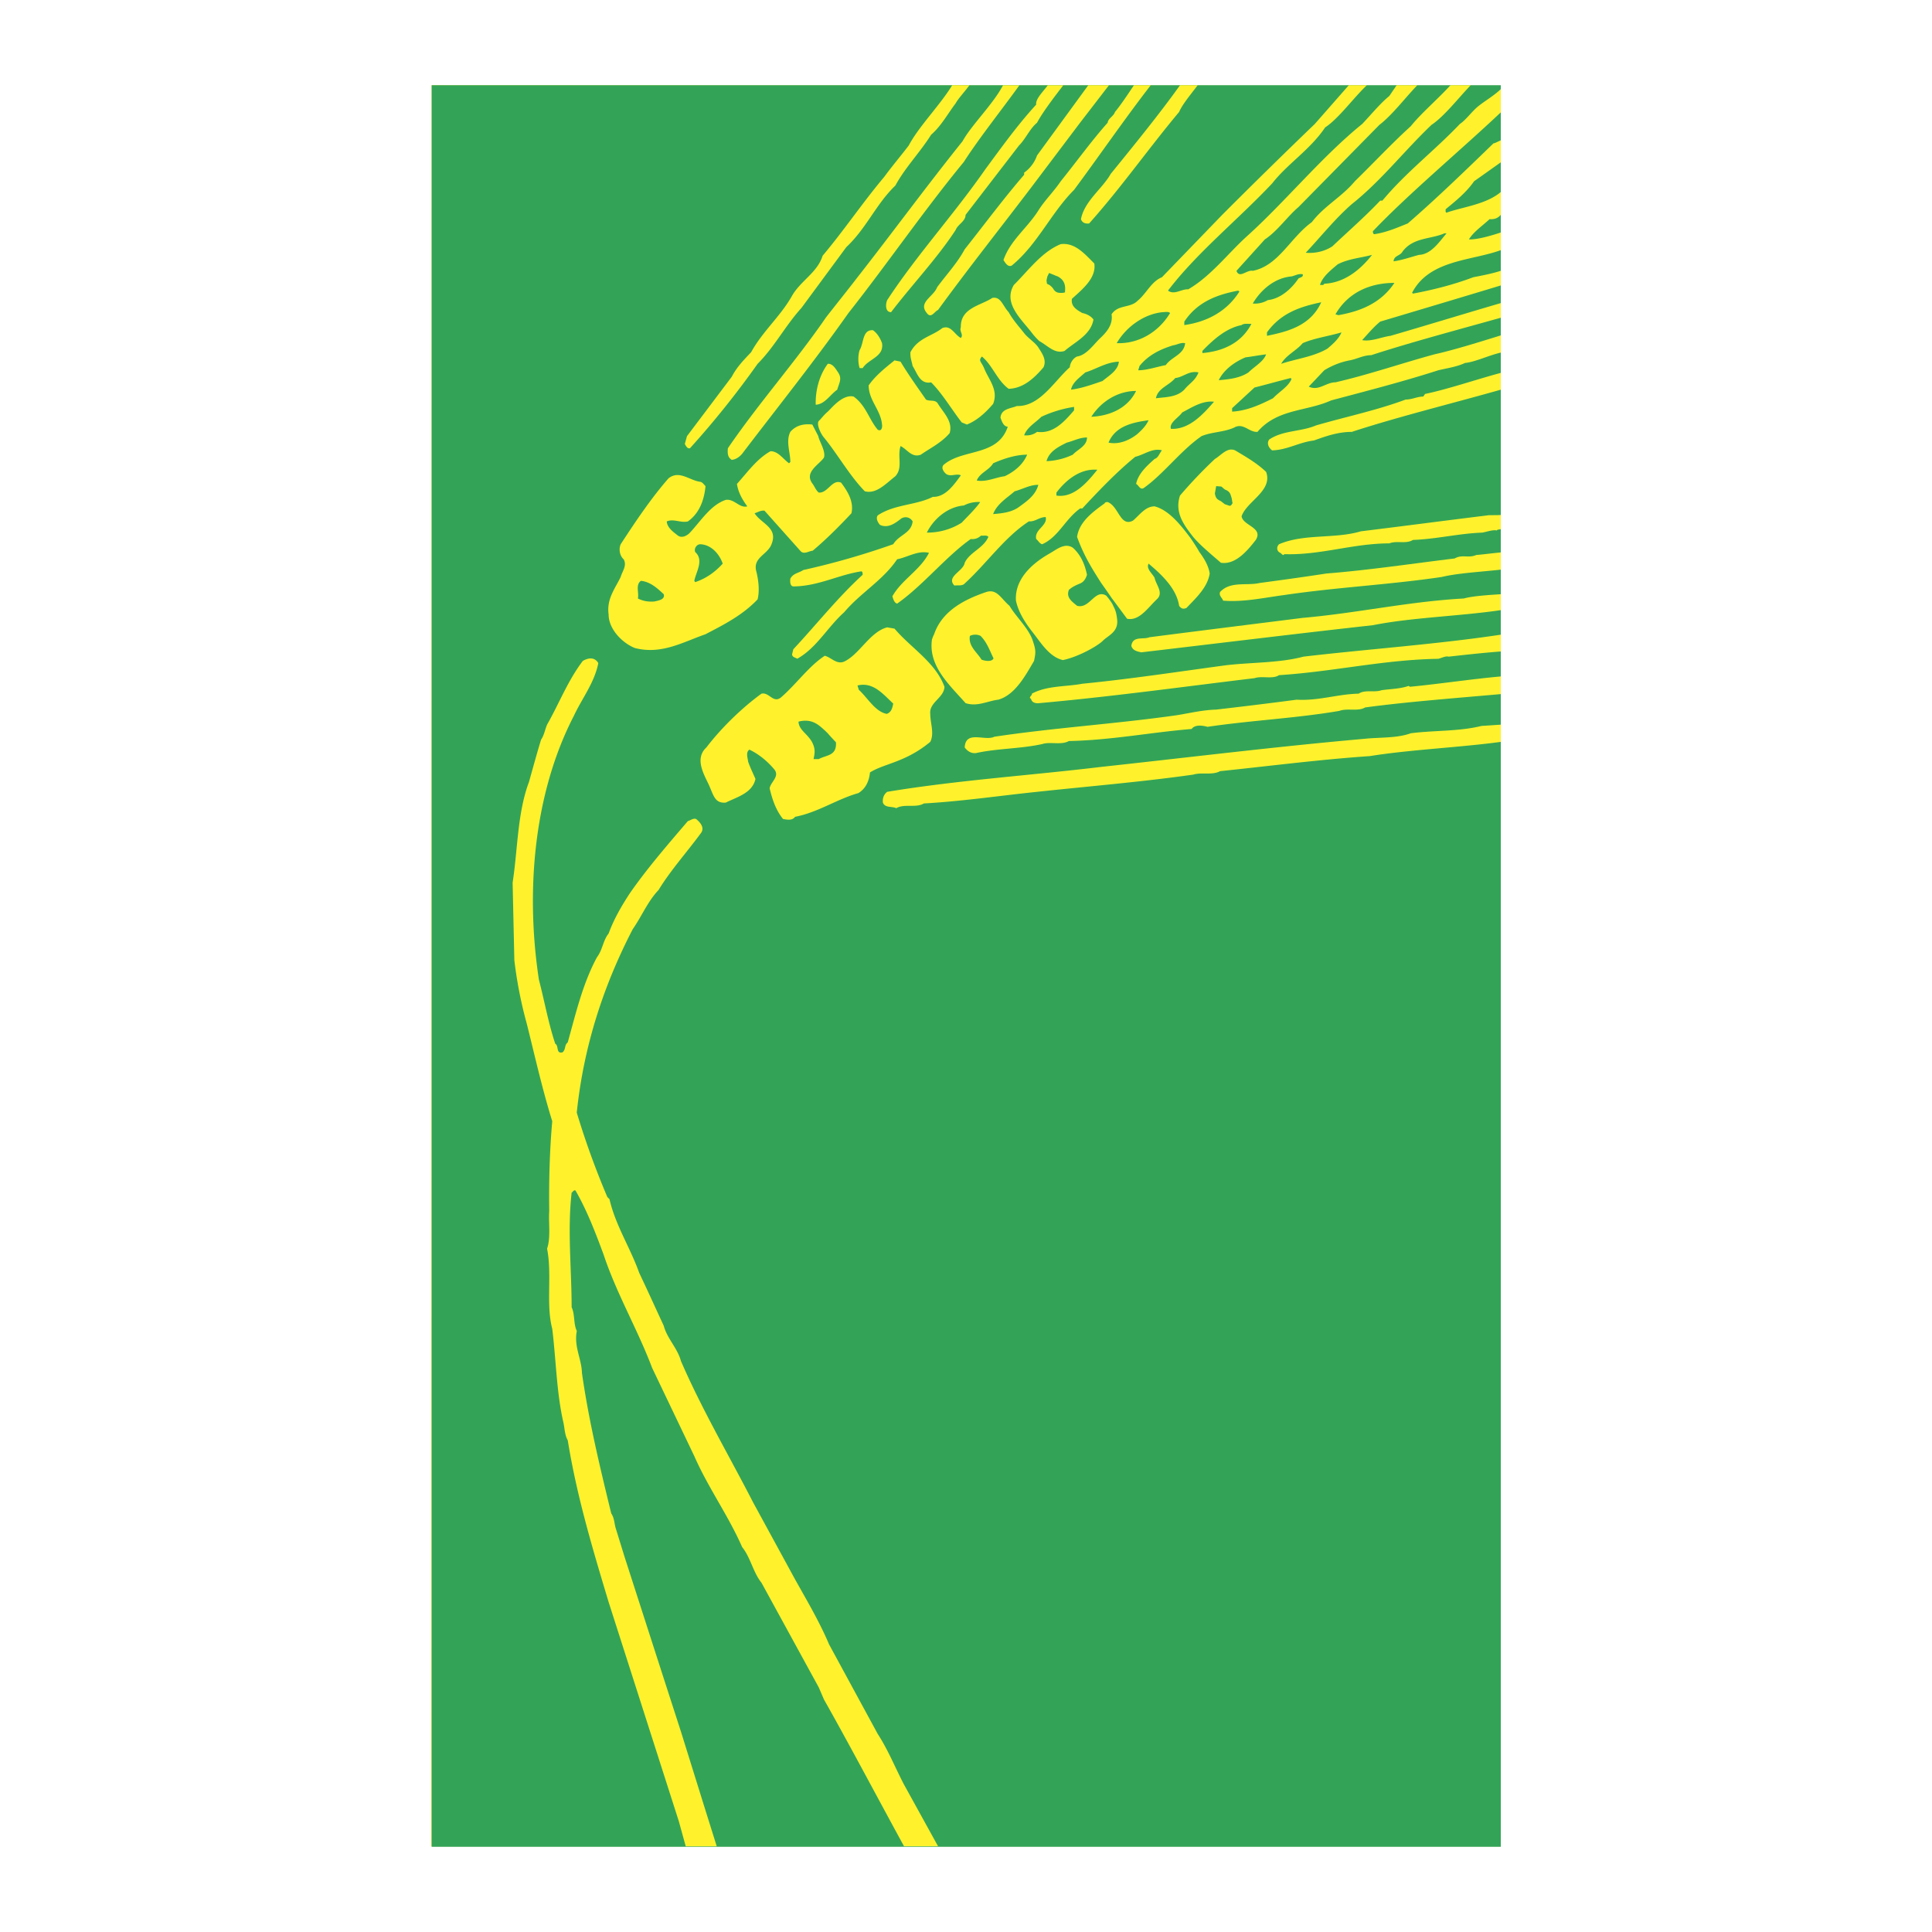
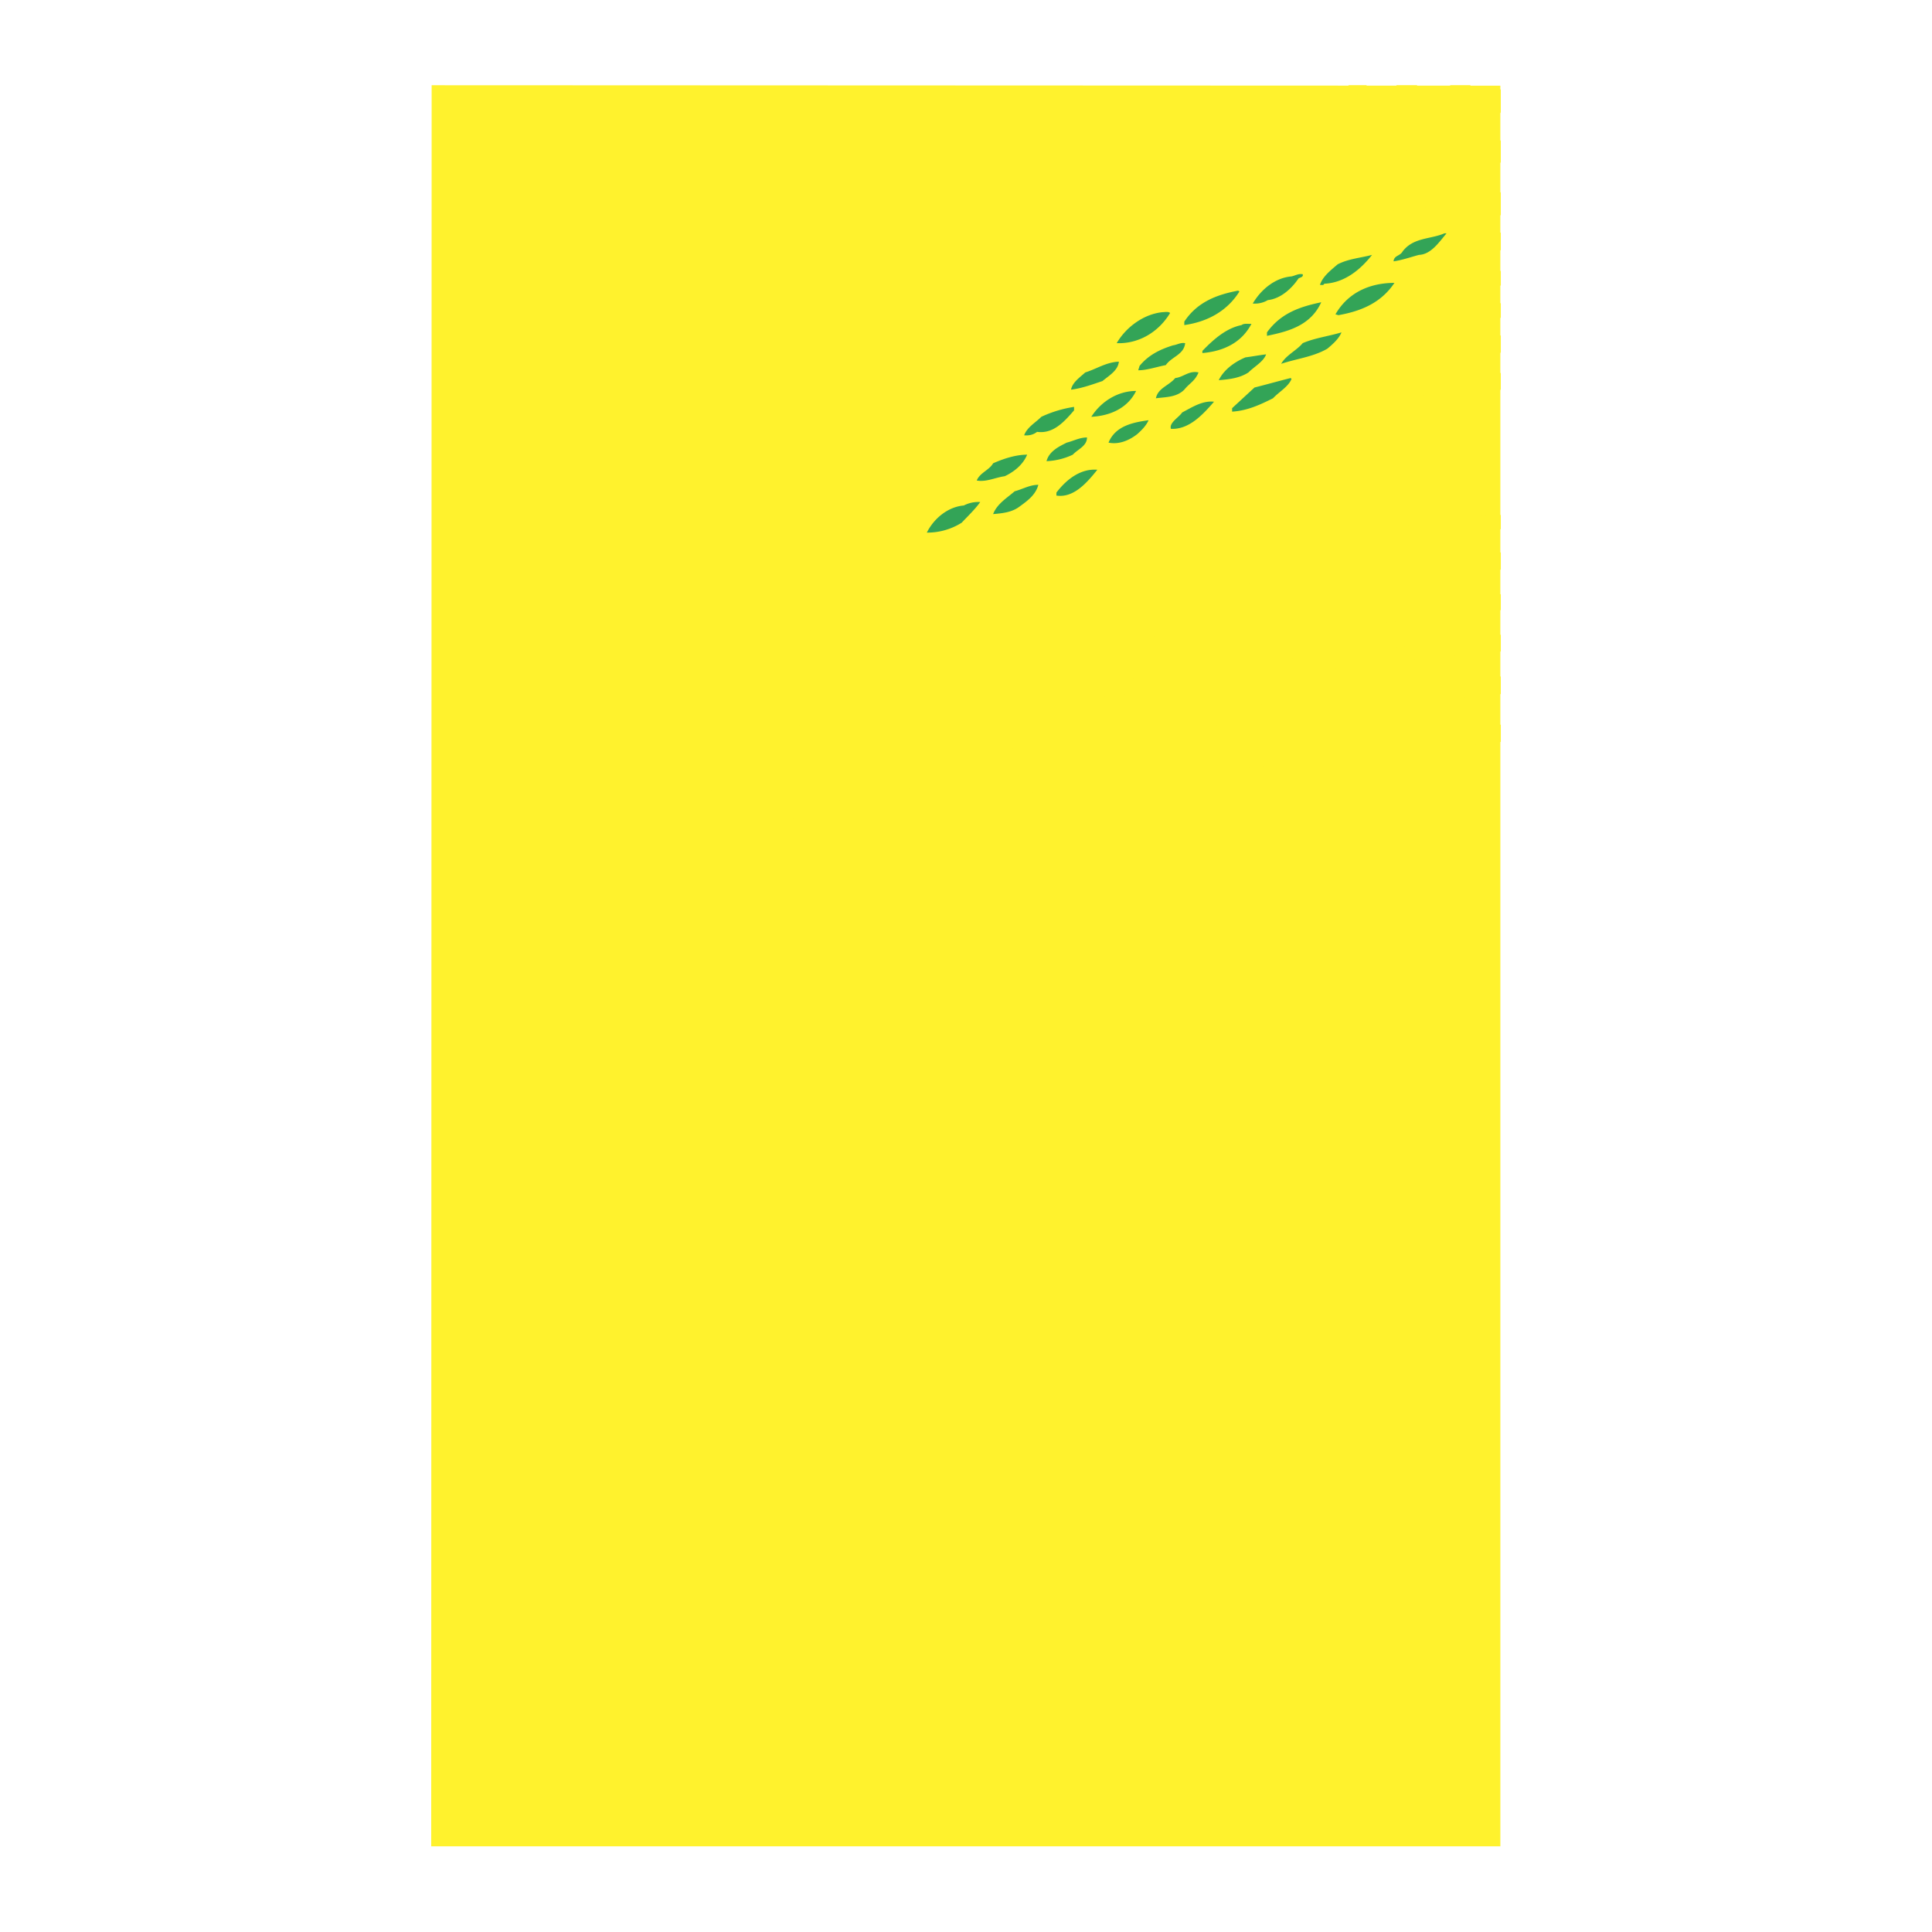
<svg xmlns="http://www.w3.org/2000/svg" width="2500" height="2500" viewBox="0 0 192.756 192.756">
  <g fill-rule="evenodd" clip-rule="evenodd">
-     <path fill="#fff" d="M0 0h192.756v192.756H0V0z" />
    <path fill="#fff22d" d="M43.065 8.504l106.626.043v175.662H43.022l.043-175.705z" />
-     <path fill="#33a457" d="M43.065 8.504h106.669v175.748H43.065V8.504z" />
-     <path d="M88.215 17.655c-2.104 2.492-4.038 5.37-6.143 7.861-.516 1.675-2.191 2.492-3.05 3.995-1.16 2.062-2.921 3.523-4.081 5.628-.73.773-1.417 1.46-1.933 2.449l-4.468 5.928-.215.773c.086.172.258.516.516.429a90.352 90.352 0 0 0 6.745-8.42c1.675-1.675 2.75-3.78 4.382-5.585l4.468-6.057c2.019-1.891 2.964-4.296 4.897-6.144.945-1.761 2.492-3.351 3.565-5.069 1.031-.902 1.633-2.062 2.449-3.136.257-.473.902-1.16 1.374-1.805h-1.718c-1.203 1.976-3.308 4.081-4.339 6.015-.816 1.075-1.632 2.021-2.449 3.138zM85.552 27.664c-.988 1.289-2.234 2.835-3.136 3.995-3.007 4.382-6.745 8.592-9.794 13.06-.043.473-.043.902.387 1.16.429-.043.772-.301 1.031-.601 3.565-4.683 7.217-9.237 10.611-14.048 3.866-4.897 7.518-10.224 11.513-15.079 1.546-2.406 3.78-5.198 5.542-7.647h-1.633c-.988 1.891-3.136 3.953-4.038 5.585-3.652 4.554-6.917 9.021-10.483 13.575zM103.381 10.438c-1.891 2.062-3.48 4.296-5.07 6.444-3.135 4.511-6.873 8.592-9.794 13.06-.171.386-.215 1.203.387 1.203 2.062-2.707 4.597-5.37 6.444-8.206.215-.559.988-.859.988-1.503l5.327-6.917c.688-.688 1.074-1.675 1.805-2.277.516-.988 1.719-2.578 2.621-3.738h-1.547c-.474.644-1.247 1.375-1.161 1.934zM102.178 17.225v.215c-1.977 2.277-3.953 4.94-5.929 7.432-.773 1.418-1.761 2.449-2.75 3.781-.343.945-1.933 1.503-1.031 2.577.429.602.773-.171 1.117-.301 3.008-4.124 6.143-8.076 9.28-12.2l4.896-6.487 2.879-3.738h-2.062l-5.111 7.003a3.53 3.53 0 0 1-1.289 1.718zM110.512 12.242c-1.676 1.89-3.051 3.823-4.682 5.842-.73 1.074-1.59 1.89-2.234 2.921-1.117 1.761-2.793 2.964-3.48 4.94.172.258.43.73.816.558 2.578-2.104 3.91-5.241 6.229-7.561 2.363-3.179 5.113-7.174 7.648-10.439h-1.676c-.602.902-1.375 2.062-1.891 2.664-.129.43-.687.645-.73 1.075zM107.848 21.865c.129.387.473.472.816.429 3.223-3.608 5.887-7.432 8.979-11.126.301-.73 1.203-1.804 1.848-2.664h-1.762c-2.018 2.835-4.682 6.101-6.916 8.85-.817 1.46-2.622 2.707-2.965 4.511zM103.08 33.378c-1.074-1.461-3.051-3.05-1.934-4.94 1.504-1.504 2.793-3.308 4.684-4.081 1.416-.172 2.361.945 3.35 1.933.215 1.46-1.203 2.578-2.234 3.522-.129.773.516 1.117 1.031 1.417.43.086.859.301 1.117.645-.258 1.547-1.848 2.234-2.879 3.136-.986.344-1.717-.558-2.533-.988l-.301-.301-.301-.343zm-.859-.086c.43.515 1.031.859 1.375 1.375.344.558.859 1.203.516 1.976-.988 1.16-2.062 2.105-3.48 2.148-1.16-.859-1.59-2.32-2.664-3.222-.387.429-.086.472.215 1.16.43 1.117 1.461 2.148.902 3.566-.773.902-1.633 1.675-2.62 2.062l-.516-.215c-1.031-1.332-1.933-2.878-3.05-3.995-1.117.215-1.375-.902-1.847-1.633-.086-.473-.258-.859-.215-1.375.73-1.417 2.147-1.589 3.179-2.406.859-.344 1.203.645 1.847.988.301-.344-.172-.645 0-1.074-.042-1.934 1.976-2.148 3.136-2.921.859-.172 1.031.773 1.633 1.417.472.86 1.202 1.633 1.589 2.149zm4.037-4.124v-.129c.086-.816-.256-1.203-.729-1.461a4.461 4.461 0 0 1-.43-.172l-.43-.172-.172.344-.086.387.043.344.258.129c.172.129.344.301.43.473.215.258.387.344.945.301l.171-.044zM88 34.237c.215 1.374-1.332 1.546-1.933 2.491h-.3c-.172-.516-.172-1.289 0-1.804.43-.687.258-2.062 1.332-1.976.429.301.73.817.901 1.289zM83.619 37.158c.43.645.086 1.074-.085 1.718-.731.516-1.246 1.46-2.148 1.504-.042-1.417.344-2.921 1.203-4.082.514-.042.815.559 1.03.86zM118.975 53.483c-.859-1.117-1.805-2.363-1.246-4.039a45.786 45.786 0 0 1 3.48-3.651c.645-.387 1.246-1.203 2.02-.859 1.074.645 2.146 1.246 3.092 2.148.688 1.89-1.932 2.921-2.447 4.425.129.945 2.189 1.117 1.416 2.363-.9 1.16-2.061 2.492-3.479 2.277-.989-.86-2.192-1.848-2.836-2.664zm-7.948 6.873c.129.301.344.559.43 1.46.129 1.203-.816 1.546-1.375 2.062-.516.559-2.535 1.676-4.039 1.977-1.33-.301-2.189-1.719-2.963-2.707-.773-.987-1.461-2.019-1.719-3.222-.172-2.707 2.664-4.296 3.395-4.726.688-.387 1.459-1.074 2.275-.559.816.73 1.203 1.676 1.418 2.707-.129.386-.301.73-.773.902-.516.215-.73.344-1.031.601-.301.773.301 1.16.816 1.59 1.246.344 1.762-1.675 2.879-1.031 0-.042.558.646.687.946zm-.086-.644c.301.43-.43-.645-1.074-1.546-1.074-1.675-1.762-2.835-2.406-4.597.215-1.546 1.633-2.535 2.75-3.351.043-.128.215-.128.301-.128 1.117.429 1.246 2.534 2.535 1.847.688-.602 1.246-1.418 2.148-1.418 1.459.387 2.619 1.89 3.564 3.136 0 0 .516.73.902 1.417.473.645.902 1.332 1.031 2.148-.215 1.375-1.332 2.406-2.32 3.437-.301.129-.516.086-.73-.215-.258-1.718-1.719-3.093-3.049-4.21-.258.516.344.945.602 1.418.129.687.943 1.503.215 2.147-.902.859-1.762 2.191-2.965 1.933 0 .001-1.804-2.447-1.504-2.018zm11.944-10.009c-.129-.387-.129-.602-.559-.816-.172-.043-.344-.258-.473-.344l-.516-.043-.129.73c.086.516.258.602.602.773l.387.301.387.129c.258.129.344-.215.387-.215l-.086-.515z" fill="#fff22d" />
-     <path d="M82.201 43.646c-.301-.344-.859-1.461-.43-1.719.344-.387.516-.602.816-.859.344-.3 1.46-1.761 2.578-1.503 1.246.902 1.503 2.234 2.406 3.308.387.215.473-.258.429-.516-.128-1.461-1.332-2.406-1.332-3.909.688-.988 1.676-1.762 2.578-2.492l.602.129c.773 1.289 1.675 2.535 2.535 3.78.387.215.945-.043 1.203.43.559.902 1.503 1.761 1.16 2.921-.859.988-1.89 1.461-2.878 2.148-.902.344-1.375-.558-2.019-.859-.344 1.074.258 2.148-.516 3.007-.945.73-1.89 1.805-3.05 1.504-1.547-1.59-2.707-3.696-4.082-5.37zm-.558-.13c.086.516.773 1.503.558 2.148-.516.73-2.019 1.461-1.117 2.621.215.301.3.602.601.859.902.086 1.332-1.374 2.234-.987.645.859 1.289 1.89 1.031 3.05-1.203 1.289-2.535 2.621-3.866 3.737-.43.043-.902.43-1.246 0l-3.565-3.995c-.387-.043-.688.172-.988.258.645 1.031 2.32 1.417 1.719 3.007-.344 1.117-1.934 1.375-1.547 2.792.215.859.344 1.933.129 2.792-1.504 1.59-3.394 2.535-5.198 3.48-2.234.773-4.382 2.062-7.045 1.375-1.203-.473-2.621-1.847-2.621-3.351-.215-1.547.645-2.578 1.203-3.737.172-.602.645-1.117.301-1.762-.387-.344-.516-.988-.301-1.503 1.46-2.234 3.007-4.554 4.769-6.573 1.074-.859 2.105.215 3.179.344.215.042.344.257.516.429-.129 1.375-.602 2.707-1.761 3.523-.73.172-1.417-.301-2.105 0 .043.645.688 1.074 1.117 1.417.387.258.816.043 1.117-.215 1.117-1.16 2.105-2.835 3.652-3.351.859-.129 1.374.859 2.147.644-.473-.644-.902-1.375-1.031-2.234 1.074-1.203 2.019-2.535 3.351-3.265.773 0 1.246.773 1.847 1.203l.129-.129c0-.988-.473-2.062 0-3.007.601-.688 1.375-.816 2.191-.73l.6 1.16zM69.872 54.299c-.343 0-.644.387-.515.773.902.816.086 1.977-.086 2.878l.086.129c1.031-.344 1.933-.945 2.75-1.847-.345-.988-1.161-1.89-2.235-1.933zm-5.929 3.652c-.559.387-.172 1.203-.301 1.761.516.258 1.031.344 1.632.301.344-.086 1.117-.172.945-.73-.686-.645-1.373-1.246-2.276-1.332zM100.717 60.442c.602 1.031 1.848 2.191 2.277 3.351.387 1.117.344 1.289.172 2.148-.859 1.46-1.891 3.394-3.566 3.866-1.074.129-2.105.73-3.265.344-1.589-1.805-3.738-3.694-3.351-6.358.129-.344.086-.258.215-.516.816-2.406 3.179-3.523 5.198-4.21 1.074-.343 1.46.645 2.32 1.375zm-2.879 3.007c-.301-.171-.773-.171-1.073 0-.172 1.031.729 1.633 1.159 2.363.344.129 1.031.258 1.203-.129-.387-.773-.645-1.589-1.289-2.234zM87.571 172.997l-4.854-8.936c-.945-2.234-2.191-4.339-3.394-6.487l-4.167-7.646c-2.406-4.683-5.112-9.279-7.217-14.134-.343-1.289-1.375-2.234-1.718-3.523-.816-1.761-1.633-3.565-2.449-5.283-.902-2.535-2.363-4.727-2.964-7.347l-.215-.215a82.064 82.064 0 0 1-3.05-8.42c.688-6.616 2.664-12.673 5.584-18.301.902-1.289 1.504-2.792 2.578-3.909 1.203-1.976 2.835-3.781 4.253-5.714.344-.516-.086-1.031-.515-1.375-.301-.086-.516.129-.816.215-2.019 2.363-4.039 4.683-5.799 7.217-.816 1.246-1.59 2.578-2.105 3.996-.559.688-.601 1.632-1.16 2.363-1.418 2.621-2.105 5.584-2.921 8.506-.344.257-.172.687-.516.987-.687.172-.344-.645-.73-.859-.687-2.062-1.074-4.252-1.632-6.4-1.375-9.064-.429-18.73 3.48-26.292.816-1.761 2.062-3.308 2.449-5.284-.387-.645-1.031-.516-1.547-.215-1.503 1.976-2.363 4.253-3.565 6.358-.215.516-.301 1.074-.601 1.503-.43 1.418-.816 2.835-1.203 4.21-1.16 3.093-1.117 6.702-1.633 10.053l.172 7.732c.257 2.191.687 4.34 1.246 6.358.816 3.265 1.547 6.53 2.535 9.709-.258 2.921-.344 6.057-.301 8.979-.086 1.117.172 2.62-.215 3.737.516 2.578-.129 5.542.516 7.99.386 3.137.43 6.401 1.117 9.365.129.602.129 1.246.43 1.762.902 5.585 2.492 10.869 4.081 16.152l7.003 21.867.687 2.491h3.093l-1.117-3.565-2.449-7.861-1.847-5.714-3.78-11.729-.902-2.921c-.129-.473-.129-.988-.43-1.418-1.117-4.596-2.234-9.193-2.921-14.004-.042-1.461-.816-2.621-.515-4.211-.344-.687-.172-1.632-.516-2.362 0-3.78-.43-7.69 0-11.428.129-.086.215-.301.387-.215 1.16 2.02 1.976 4.167 2.792 6.358 1.289 3.909 3.394 7.475 4.854 11.342l4.21 8.807c1.375 3.136 3.394 5.928 4.769 9.064.859 1.073 1.074 2.491 1.933 3.565l5.713 10.439.516 1.202c2.406 4.254 5.456 10.01 7.991 14.649h3.394l-3.437-6.229c-.863-1.671-1.551-3.39-2.582-4.979z" fill="#fff22d" />
    <path d="M89.247 62.719c1.632 1.933 4.081 3.351 4.983 5.799-.043 1.117-1.546 1.547-1.418 2.707 0 .945.43 1.933 0 2.792-2.491 2.062-4.597 2.148-6.014 3.05-.086.816-.386 1.59-1.16 2.062-2.148.602-4.038 1.933-6.315 2.363-.258.386-.773.301-1.203.215-.73-.902-1.074-1.976-1.332-3.05.085-.645 1.074-1.203.43-1.933-.688-.816-1.547-1.503-2.449-1.933-.387.258-.172.816-.128 1.203.214.602.429 1.031.73 1.719-.301 1.417-1.847 1.804-2.964 2.363-1.117.086-1.203-.73-1.719-1.848-.516-1.074-1.375-2.577-.215-3.651 1.547-2.02 3.608-3.995 5.499-5.37.773-.172 1.16.988 1.933.387 1.503-1.289 2.792-3.136 4.382-4.167.688.172 1.246.988 2.062.516 1.461-.773 2.492-2.921 4.167-3.351l.731.127zm-3.695 5.671l.129.429c.859.773 1.632 2.191 2.792 2.406.473-.171.559-.602.645-1.031-.989-.902-1.976-2.191-3.566-1.804zm-2.921 4.812c.387.429-.645-.73-1.246-1.031-.601-.344-1.246-.301-1.718-.172.043.816.773 1.117 1.289 1.933.473.816.301 1.289.214 1.804h.516c.773-.429 1.804-.301 1.718-1.675 0 0-1.16-1.246-.773-.859zM132.121 28.309c1.932-.086 3.521-1.289 4.768-2.878-1.117.3-2.363.386-3.436.945-.645.558-1.504 1.203-1.762 2.062.129-.043.344.085.43-.129zM99.084 51.292c.945-.086 1.891-.172 2.664-.773.773-.559 1.59-1.16 1.848-2.148-.859 0-1.547.43-2.363.645-.731.643-1.762 1.245-2.149 2.276zM96.163 50.433c-1.546.129-2.964 1.246-3.694 2.707a6.444 6.444 0 0 0 3.479-.988c.559-.602 1.374-1.375 1.847-2.062a3.104 3.104 0 0 0-1.632.343zM110.598 44.161c1.031.215 2.062-.214 2.879-.859.473-.429.859-.816 1.117-1.375-1.547.215-3.309.558-3.996 2.234zM107.16 40.938v-.344a12.038 12.038 0 0 0-3.264.988c-.602.602-1.418 1.031-1.719 1.848.473.042.902-.043 1.289-.344 1.591.215 2.663-.944 3.694-2.148zM111.629 36.084c-1.246.042-2.234.73-3.352 1.074-.516.473-1.289.988-1.418 1.718 1.074-.128 2.105-.515 3.137-.859.602-.515 1.547-1.031 1.633-1.933zM108.449 43.646c-.73 0-1.332.343-2.02.515-.773.387-1.76.859-2.018 1.847a6.714 6.714 0 0 0 2.619-.645c.517-.558 1.419-.859 1.419-1.717zM102.479 45.363c-1.117 0-2.32.387-3.395.859-.387.688-1.332.945-1.633 1.719.945.171 1.848-.301 2.793-.43.902-.429 1.805-1.116 2.235-2.148zM126.492 29.941c1.246-.129 2.363-1.117 3.051-2.148.172-.129.516-.129.43-.43-.43-.086-.73.129-1.117.215-1.59.129-3.008 1.246-3.867 2.707a2.52 2.52 0 0 0 1.503-.344zM119.963 35.225c1.977-.171 3.867-.945 4.896-2.921-.215.043-.729-.086-.986.129-1.504.301-2.75 1.375-3.91 2.578v.214zM126.406 33.163v.344c2.062-.43 4.34-.988 5.414-3.351-2.019.429-3.996 1.031-5.414 3.007zM108.879 41.583c1.805-.086 3.609-.816 4.469-2.578-1.805 0-3.481 1.031-4.469 2.578zM116.74 31.229c-.172-.171-.516-.085-.73-.085-1.846.171-3.65 1.46-4.596 3.093 2.148.086 4.166-1.074 5.326-3.008zM113.691 36.514l-.129.43c.859 0 1.848-.344 2.748-.516.602-.859 1.805-1.031 1.934-2.19-.473-.086-.816.171-1.203.215-1.244.385-2.447.944-3.35 2.061zM123.658 29.082l-.129-.086c-2.02.387-4.039 1.074-5.371 3.093v.344c2.149-.301 4.211-1.289 5.5-3.351zM105.4 49.144v.301c1.717.258 3.049-1.288 4.08-2.577-1.546-.13-2.964.816-4.08 2.276zM119.576 37.158c-.945-.215-1.504.473-2.32.559-.645.773-1.719.988-1.932 2.019.986-.129 2.061-.086 2.834-.859.516-.645 1.074-.859 1.418-1.719zM127.824 36.299c1.547-.515 3.18-.688 4.598-1.503.516-.43 1.158-.988 1.418-1.632-1.289.387-2.664.559-3.867 1.074-.602.729-1.676 1.202-2.149 2.061zM144.32 23.282h-.215c-1.373.602-3.092.387-4.166 1.804-.258.473-.859.387-.902.988.902-.129 1.719-.43 2.535-.644 1.203-.043 2.018-1.288 2.748-2.148zM126.32 35.354c-.73.086-1.375.215-2.062.301-1.029.43-2.146 1.203-2.662 2.277 1.074-.086 2.105-.215 2.963-.773.601-.602 1.503-1.075 1.761-1.805zM117.943 41.153c-.301.473-1.332 1.031-1.117 1.633 1.805.086 3.18-1.418 4.297-2.707-1.16-.128-2.191.559-3.18 1.074zM125.16 38.662l-2.232 2.062v.344c1.504-.086 2.791-.687 4.08-1.332.602-.645 1.547-1.16 1.848-1.933l-.086-.086c-1.204.301-2.407.644-3.61.945zM133.238 31.359l.301.085c2.146-.386 4.209-1.16 5.584-3.222-2.363.001-4.598.903-5.885 3.137zM142.174 39.306l-.172.258c-.602 0-1.117.301-1.762.301-2.879 1.074-5.973 1.718-8.936 2.578-1.504.645-3.309.473-4.684 1.417-.258.387-.043.816.301 1.074 1.504-.042 2.707-.816 4.168-.987 1.203-.43 2.406-.859 3.779-.859 4.598-1.504 10.182-2.878 14.865-4.21v-1.675c-2.405.643-5.284 1.631-7.559 2.103zM148.402 51.421c-4.211.516-8.42 1.074-12.631 1.589-2.576.773-5.67.215-8.162 1.289-.258.257-.258.687.129.859.129.086.301.344.387.129 3.566.129 6.873-1.074 10.482-1.074.73-.301 1.676.086 2.363-.344 2.363-.086 4.553-.645 6.916-.73.473-.085 1.031-.301 1.461-.215 0-.086.172-.086.387-.129v-1.417c-.558.043-1.16 0-1.332.043zM147.285 55.373c-.773.344-1.418-.086-2.148.344-4.252.516-8.506 1.16-12.801 1.503-2.234.344-4.426.645-6.66.945-1.287.301-2.92-.215-3.951.902-.129.387.215.559.301.859 2.02.172 4.123-.301 6.1-.559 5.199-.773 10.525-1.031 15.723-1.804 1.59-.387 3.996-.516 5.887-.73v-1.719c-.861.087-1.892.216-2.451.259zM146.039 59.712c-5.498.301-10.654 1.461-16.066 1.934-5.113.644-10.311 1.289-15.293 1.933-.602.258-1.676-.171-1.805.859.129.473.602.559.988.645 7.689-.902 15.379-1.848 23.111-2.707 3.867-.773 8.721-.902 12.76-1.503v-1.589c-1.203.084-2.75.17-3.695.428zM130.059 65.512c-2.449.645-5.154.559-7.732.859-4.77.644-9.537 1.374-14.35 1.847-1.547.3-3.521.172-5.025.988.043.215-.387.344-.086.516.086.387.473.473.816.43 7.217-.645 14.348-1.633 21.479-2.492.773-.257 1.805.129 2.449-.3 5.414-.344 10.439-1.546 15.895-1.632.344-.086.73-.301 1.031-.215 1.547-.172 3.48-.387 5.199-.516v-1.675c-6.231.944-13.448 1.459-19.676 2.19zM140.67 68.519l-.129-.086c-.859.301-1.805.301-2.707.43-.73.258-1.633-.086-2.277.344-2.104.043-3.994.73-6.186.602a500 500 0 0 1-8.033.988c-1.375.042-2.578.343-3.91.558-6.014.859-12.199 1.246-18.215 2.148-.945.473-2.878-.687-2.964 1.074.301.387.645.602 1.116.559 2.148-.473 4.512-.43 6.617-.902.816-.258 1.891.129 2.662-.301 4.211-.086 8.121-.859 12.244-1.203.344-.473 1.117-.344 1.59-.215 4.34-.645 8.893-.859 13.146-1.59.814-.301 1.846.086 2.576-.343 4.125-.559 9.193-.945 13.533-1.332v-1.761c-2.878.256-6.313.772-9.063 1.03zM147.801 72.428c-2.234.559-4.727.429-7.045.73-1.418.516-3.137.387-4.684.559-8.764.773-17.441 1.848-26.162 2.792-7.131.859-14.391 1.332-21.394 2.492-.343.258-.472.645-.43 1.074.215.558.902.343 1.332.558.816-.472 1.976 0 2.75-.472 3.823-.215 7.561-.773 11.299-1.16 5.197-.559 10.439-.988 15.594-1.719.816-.257 1.891.086 2.664-.343 4.982-.516 9.924-1.16 14.949-1.504 3.996-.644 8.936-.859 13.061-1.417V72.3l-1.934.128z" fill="#fff22d" />
    <path d="M103.467 43.087c-.387.3-.816.386-1.289.344.301-.816 1.117-1.246 1.719-1.848a11.982 11.982 0 0 1 3.264-.988v.344c-1.032 1.203-2.104 2.362-3.694 2.148zM108.879 41.583c1.805-.086 3.609-.816 4.469-2.578-1.805 0-3.481 1.031-4.469 2.578zM111.629 36.084c-1.246.042-2.234.73-3.352 1.074-.516.473-1.289.988-1.418 1.718 1.074-.128 2.105-.515 3.137-.859.602-.515 1.547-1.031 1.633-1.933zM96.163 50.433c-1.546.129-2.964 1.246-3.694 2.707a6.444 6.444 0 0 0 3.479-.988c.559-.602 1.374-1.375 1.847-2.062a3.104 3.104 0 0 0-1.632.343zM99.084 51.292c.945-.086 1.891-.172 2.664-.773.773-.559 1.59-1.16 1.848-2.148-.859 0-1.547.43-2.363.645-.731.643-1.762 1.245-2.149 2.276zM102.479 45.363c-1.117 0-2.32.387-3.395.859-.387.688-1.332.945-1.633 1.719.945.171 1.848-.301 2.793-.43.902-.429 1.805-1.116 2.235-2.148zM116.74 31.229c-.172-.171-.516-.085-.73-.085-1.846.171-3.65 1.46-4.596 3.093 2.148.086 4.166-1.074 5.326-3.008zM126.492 29.941c1.246-.129 2.363-1.117 3.051-2.148.172-.129.516-.129.43-.43-.43-.086-.73.129-1.117.215-1.59.129-3.008 1.246-3.867 2.707a2.52 2.52 0 0 0 1.503-.344zM119.963 35.225c1.977-.171 3.867-.945 4.896-2.921-.215.043-.729-.086-.986.129-1.504.301-2.75 1.375-3.91 2.578v.214zM123.658 29.082l-.129-.086c-2.02.387-4.039 1.074-5.371 3.093v.344c2.149-.301 4.211-1.289 5.5-3.351zM113.691 36.514l-.129.43c.859 0 1.848-.344 2.748-.516.602-.859 1.805-1.031 1.934-2.19-.473-.086-.816.171-1.203.215-1.244.385-2.447.944-3.35 2.061zM133.238 31.359l.301.085c2.146-.386 4.209-1.16 5.584-3.222-2.363.001-4.598.903-5.885 3.137zM132.121 28.309c1.932-.086 3.521-1.289 4.768-2.878-1.117.3-2.363.386-3.436.945-.645.558-1.504 1.203-1.762 2.062.129-.043.344.085.43-.129zM144.32 23.282h-.215c-1.373.602-3.092.387-4.166 1.804-.258.473-.859.387-.902.988.902-.129 1.719-.43 2.535-.644 1.203-.043 2.018-1.288 2.748-2.148zM125.16 38.662l-2.232 2.062v.344c1.504-.086 2.791-.687 4.08-1.332.602-.645 1.547-1.16 1.848-1.933l-.086-.086c-1.204.301-2.407.644-3.61.945zM127.824 36.299c1.547-.515 3.18-.688 4.598-1.503.516-.43 1.158-.988 1.418-1.632-1.289.387-2.664.559-3.867 1.074-.602.729-1.676 1.202-2.149 2.061zM126.406 33.163v.344c2.062-.43 4.34-.988 5.414-3.351-2.019.429-3.996 1.031-5.414 3.007zM108.449 43.646c-.73 0-1.332.343-2.02.515-.773.387-1.76.859-2.018 1.847a6.714 6.714 0 0 0 2.619-.645c.517-.558 1.419-.859 1.419-1.717zM110.598 44.161c1.031.215 2.062-.214 2.879-.859.473-.429.859-.816 1.117-1.375-1.547.215-3.309.558-3.996 2.234zM105.4 49.144v.301c1.717.258 3.049-1.288 4.08-2.577-1.546-.13-2.964.816-4.08 2.276zM126.32 35.354c-.73.086-1.375.215-2.062.301-1.029.43-2.146 1.203-2.662 2.277 1.074-.086 2.105-.215 2.963-.773.601-.602 1.503-1.075 1.761-1.805zM117.943 41.153c-.301.473-1.332 1.031-1.117 1.633 1.805.086 3.18-1.418 4.297-2.707-1.16-.128-2.191.559-3.18 1.074zM119.576 37.158c-.945-.215-1.504.473-2.32.559-.645.773-1.719.988-1.932 2.019.986-.129 2.061-.086 2.834-.859.516-.645 1.074-.859 1.418-1.719z" fill="#fff" />
    <path d="M130.273 25.215c.902.086 1.891-.129 2.664-.644 1.588-1.504 3.221-2.921 4.768-4.554h.215c2.363-2.835 5.199-4.983 7.732-7.647.645-.43 1.246-1.332 1.934-1.847.473-.387 1.547-1.031 2.148-1.633v2.32c-3.953 3.737-9.107 8.033-12.76 11.856 0 .086 0 .258.129.301 1.203-.172 2.277-.645 3.352-1.074 2.92-2.534 5.799-5.327 8.549-7.99.129 0 .43-.172.73-.301v2.191c-.902.645-1.934 1.375-2.664 1.89-.773 1.117-1.848 1.977-2.836 2.792 0 .129-.043.301.086.344 1.547-.559 3.953-.816 5.414-2.062v2.277c-.258.301-.602.472-1.117.43-.688.644-1.59 1.246-2.062 2.019.773.043 2.148-.344 3.18-.688v1.761c-2.922 1.074-7.131.945-8.85 4.253l.086.085c2.062-.386 4.08-.902 6.014-1.632.645-.129 1.848-.344 2.75-.645v1.461c-3.824 1.16-8.291 2.492-12.029 3.608-.645.516-1.289 1.289-1.805 1.848.902.171 1.891-.301 2.836-.43 3.395-.988 7.475-2.234 10.998-3.265v1.46c-4.125 1.16-8.979 2.449-12.932 3.738-.773 0-1.418.386-2.148.516-.9.171-1.76.515-2.533.988l-1.547 1.633c.988.473 1.719-.43 2.664-.43 3.35-.773 6.572-1.891 9.881-2.792 1.932-.43 4.553-1.246 6.615-1.89v1.718c-1.16.258-2.578.945-3.566 1.031-.816.387-1.762.516-2.664.73-3.479 1.117-7.131 2.062-10.695 3.007-2.449 1.117-5.371.816-7.348 3.136-.816.086-1.416-.945-2.318-.43-1.031.473-2.234.43-3.266.859-2.105 1.461-3.824 3.824-5.799 5.198-.344.172-.473-.301-.73-.43.215-1.031 1.074-1.804 1.848-2.492.385-.129.471-.559.729-.859-.943-.257-1.76.43-2.662.645-1.848 1.504-3.652 3.394-5.285 5.155h-.215c-1.504 1.074-2.146 2.835-3.779 3.566-.258-.043-.387-.344-.602-.516-.215-.945 1.16-1.332.945-2.191-.645 0-1.031.473-1.676.43-2.449 1.589-4.211 4.21-6.487 6.272-.258.172-.644.086-.945.129-.859-.902.902-1.418 1.031-2.277.516-1.074 1.847-1.418 2.362-2.578-.172-.215-.516-.086-.73-.129-.301.258-.6.387-1.031.344-2.491 1.761-4.768 4.64-7.346 6.444-.301-.086-.387-.473-.473-.73.945-1.675 2.792-2.62 3.652-4.339-1.117-.258-2.105.43-3.179.645-1.418 2.105-3.608 3.308-5.284 5.284-1.675 1.503-2.75 3.565-4.683 4.64-.172-.129-.473-.129-.516-.43l.129-.516c2.363-2.535 4.424-5.155 6.916-7.432 0-.129 0-.301-.128-.344-2.277.344-4.253 1.461-6.702 1.504-.386.043-.43-.387-.386-.773.301-.558.859-.558 1.289-.859a77.199 77.199 0 0 0 8.979-2.578c.559-.945 1.805-1.074 1.934-2.277-.258-.43-.73-.516-1.117-.301-.602.473-1.332 1.031-2.148.645-.215-.258-.43-.645-.215-.945 1.675-1.117 3.78-.988 5.499-1.847 1.246.042 2.105-1.203 2.792-2.148-.429-.215-.988.171-1.46-.129-.258-.215-.602-.688-.172-.988 1.933-1.546 5.327-.773 6.315-3.737-.43 0-.602-.559-.73-.902.086-.902 1.031-.902 1.633-1.16 2.277.086 3.738-2.491 5.283-3.866.043-.472.344-.902.73-1.074.902-.129 1.59-1.117 2.234-1.762.645-.601 1.375-1.375 1.203-2.448.645-.988 1.848-.602 2.578-1.332.902-.73 1.375-1.933 2.447-2.363l6.016-6.229a629.496 629.496 0 0 1 9.236-9.064l3.393-3.867h1.805c-1.332 1.246-2.793 3.308-4.166 4.21-1.504 2.234-3.738 3.609-5.285 5.585-3.393 3.608-7.475 6.874-10.396 10.697.645.473 1.332-.171 2.02-.128 2.234-1.289 3.953-3.566 5.844-5.284 3.779-3.394 7.475-7.947 11.512-11.212.902-.945 1.805-2.062 2.707-2.792l.73-1.074h2.062c-1.203 1.246-2.492 2.964-3.781 3.953l-8.076 8.205c-1.074.902-2.105 2.406-3.352 3.222l-2.834 3.136c.301.816 1.031-.129 1.631 0 2.578-.516 3.738-3.308 5.887-4.854 1.246-1.632 2.965-2.492 4.295-4.082 1.934-1.89 3.695-3.78 5.586-5.499 1.031-1.289 2.748-2.749 3.951-4.081h2.02c-1.203 1.246-2.621 3.093-3.908 3.953-2.75 2.62-5.027 5.584-7.949 7.904-1.636 1.418-3.14 3.308-4.601 4.854z" fill="#fff22d" />
    <path d="M128.855 27.578c.387-.086.688-.301 1.117-.215.086.301-.258.301-.43.43-.688 1.031-1.805 2.019-3.051 2.148-.43.257-.945.386-1.504.343.861-1.46 2.279-2.577 3.868-2.706zM123.873 32.433c.258-.215.771-.086.986-.129-1.029 1.976-2.92 2.75-4.896 2.921v-.215c1.16-1.203 2.406-2.277 3.91-2.577zM118.158 32.089c1.332-2.019 3.352-2.707 5.371-3.093l.129.086c-1.289 2.062-3.352 3.05-5.5 3.351v-.344zM117.041 34.452c.387-.043.73-.301 1.203-.215-.129 1.16-1.332 1.332-1.934 2.19-.9.172-1.889.516-2.748.516l.129-.43c.903-1.116 2.106-1.675 3.35-2.061zM116.01 31.144c.215 0 .559-.086.73.085-1.16 1.934-3.178 3.093-5.326 3.008.945-1.633 2.75-2.922 4.596-3.093zM113.348 39.005c-.859 1.762-2.664 2.492-4.469 2.578.988-1.547 2.664-2.578 4.469-2.578zM108.277 37.158c1.117-.344 2.105-1.031 3.352-1.074-.086.902-1.031 1.417-1.633 1.933-1.031.344-2.062.73-3.137.859.129-.73.903-1.245 1.418-1.718zM95.948 52.151a6.45 6.45 0 0 1-3.479.988c.73-1.46 2.148-2.578 3.694-2.707a3.104 3.104 0 0 1 1.632-.343c-.473.687-1.288 1.461-1.847 2.062zM97.451 47.941c.301-.773 1.246-1.031 1.633-1.719 1.074-.473 2.277-.859 3.395-.859-.43 1.031-1.332 1.719-2.234 2.148-.946.13-1.849.602-2.794.43zM101.748 50.519c-.773.602-1.719.688-2.664.773.387-1.031 1.418-1.633 2.148-2.277.816-.215 1.504-.645 2.363-.645-.257.989-1.074 1.59-1.847 2.149zM103.467 43.087c-.387.3-.816.386-1.289.344.301-.816 1.117-1.246 1.719-1.848a11.982 11.982 0 0 1 3.264-.988v.344c-1.032 1.203-2.104 2.362-3.694 2.148zM106.43 44.161c.688-.172 1.289-.515 2.02-.515 0 .859-.902 1.16-1.418 1.718a6.714 6.714 0 0 1-2.619.645c.257-.989 1.243-1.462 2.017-1.848zM105.4 49.444v-.301c1.115-1.46 2.533-2.405 4.08-2.276-1.031 1.289-2.363 2.836-4.08 2.577zM113.477 43.301c-.816.645-1.848 1.074-2.879.859.688-1.675 2.449-2.019 3.996-2.234-.258.559-.645.946-1.117 1.375zM115.324 39.736c.213-1.031 1.287-1.246 1.932-2.019.816-.086 1.375-.773 2.32-.559-.344.859-.902 1.074-1.418 1.718-.773.774-1.847.731-2.834.86zM116.826 42.786c-.215-.602.816-1.16 1.117-1.633.988-.516 2.02-1.203 3.18-1.074-1.117 1.289-2.492 2.793-4.297 2.707zM124.258 35.655c.688-.086 1.332-.215 2.062-.301-.258.73-1.16 1.203-1.762 1.804-.857.559-1.889.688-2.963.773.516-1.074 1.634-1.847 2.663-2.276zM127.008 39.736c-1.289.645-2.576 1.246-4.08 1.332v-.344l2.232-2.062c1.203-.301 2.406-.645 3.609-.945l.086.086c-.3.773-1.246 1.288-1.847 1.933zM132.422 34.795c-1.418.816-3.051.988-4.598 1.503.473-.859 1.547-1.332 2.148-2.062 1.203-.516 2.578-.688 3.867-1.074-.259.645-.901 1.204-1.417 1.633zM139.939 25.086c1.074-1.417 2.793-1.203 4.166-1.804h.215c-.73.859-1.545 2.105-2.748 2.148-.816.214-1.633.515-2.535.644.043-.601.645-.515.902-.988zM139.123 28.223c-1.375 2.062-3.438 2.835-5.584 3.222l-.301-.085c1.287-2.235 3.522-3.137 5.885-3.137zM133.453 26.375c1.072-.559 2.318-.645 3.436-.945-1.246 1.589-2.836 2.792-4.768 2.878-.086.215-.301.086-.43.129.258-.859 1.118-1.503 1.762-2.062zM131.82 30.156c-1.074 2.363-3.352 2.921-5.414 3.351v-.344c1.418-1.976 3.395-2.578 5.414-3.007z" fill="#33a457" />
  </g>
</svg>